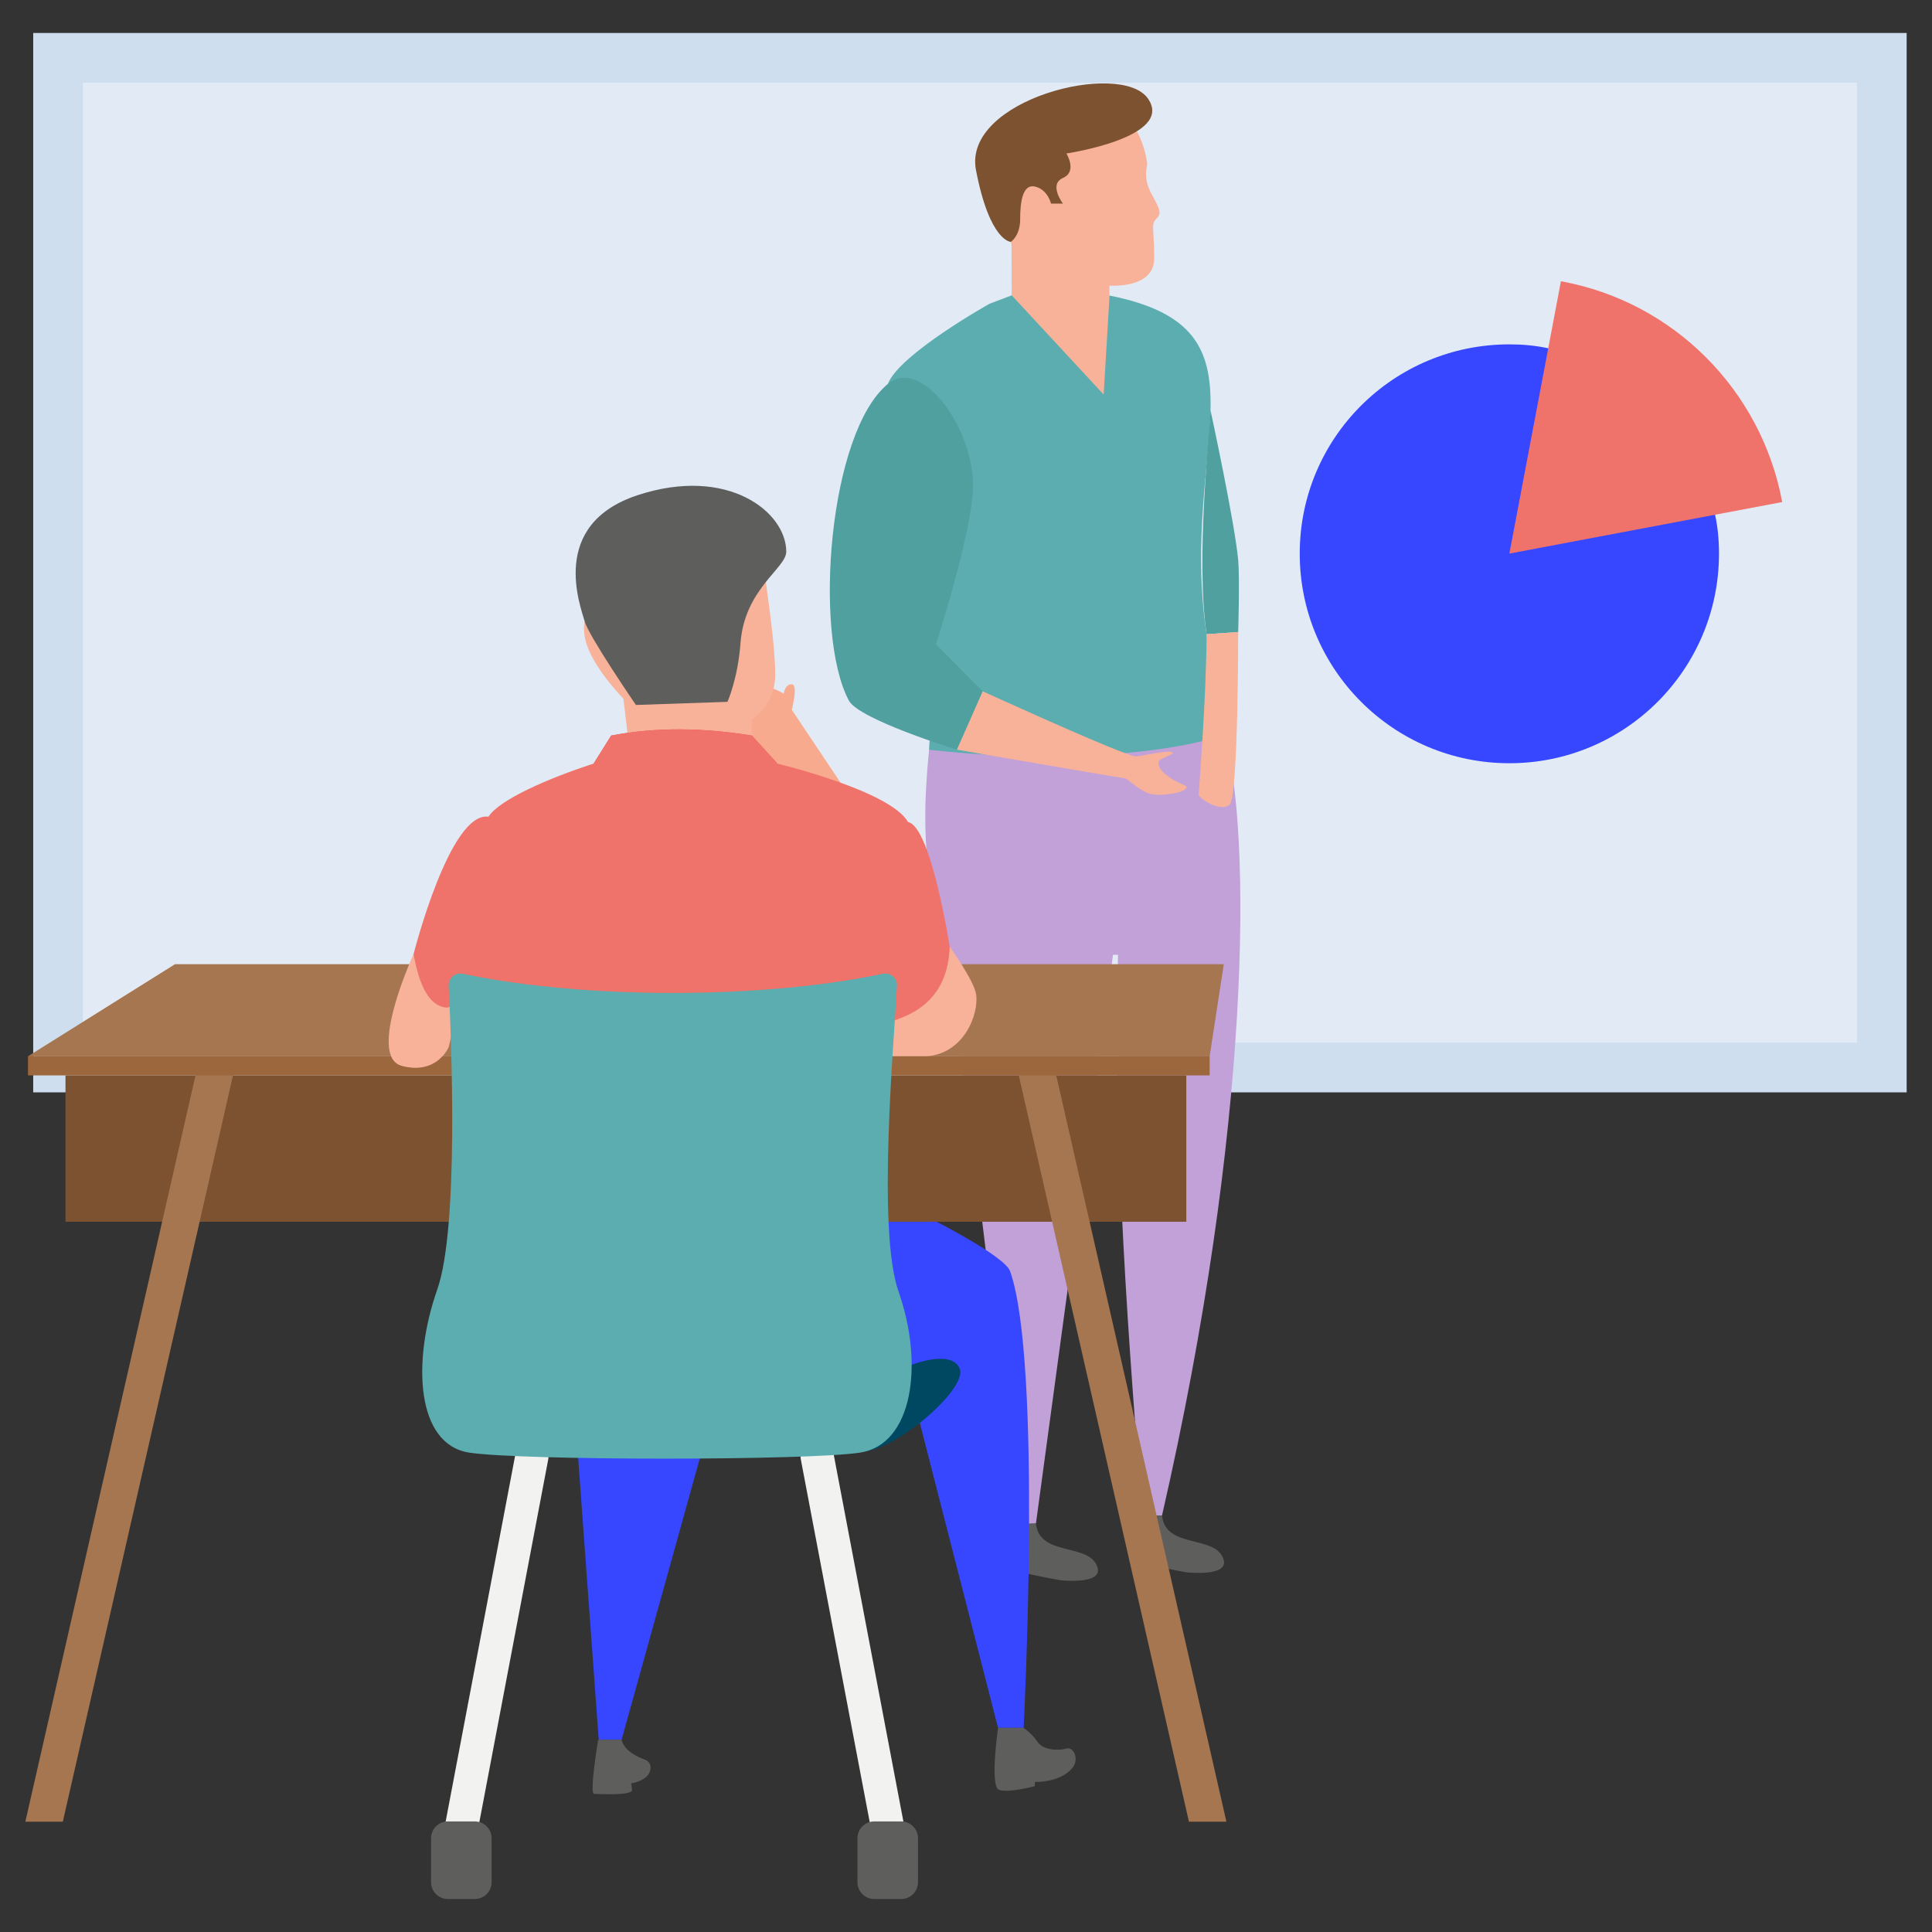
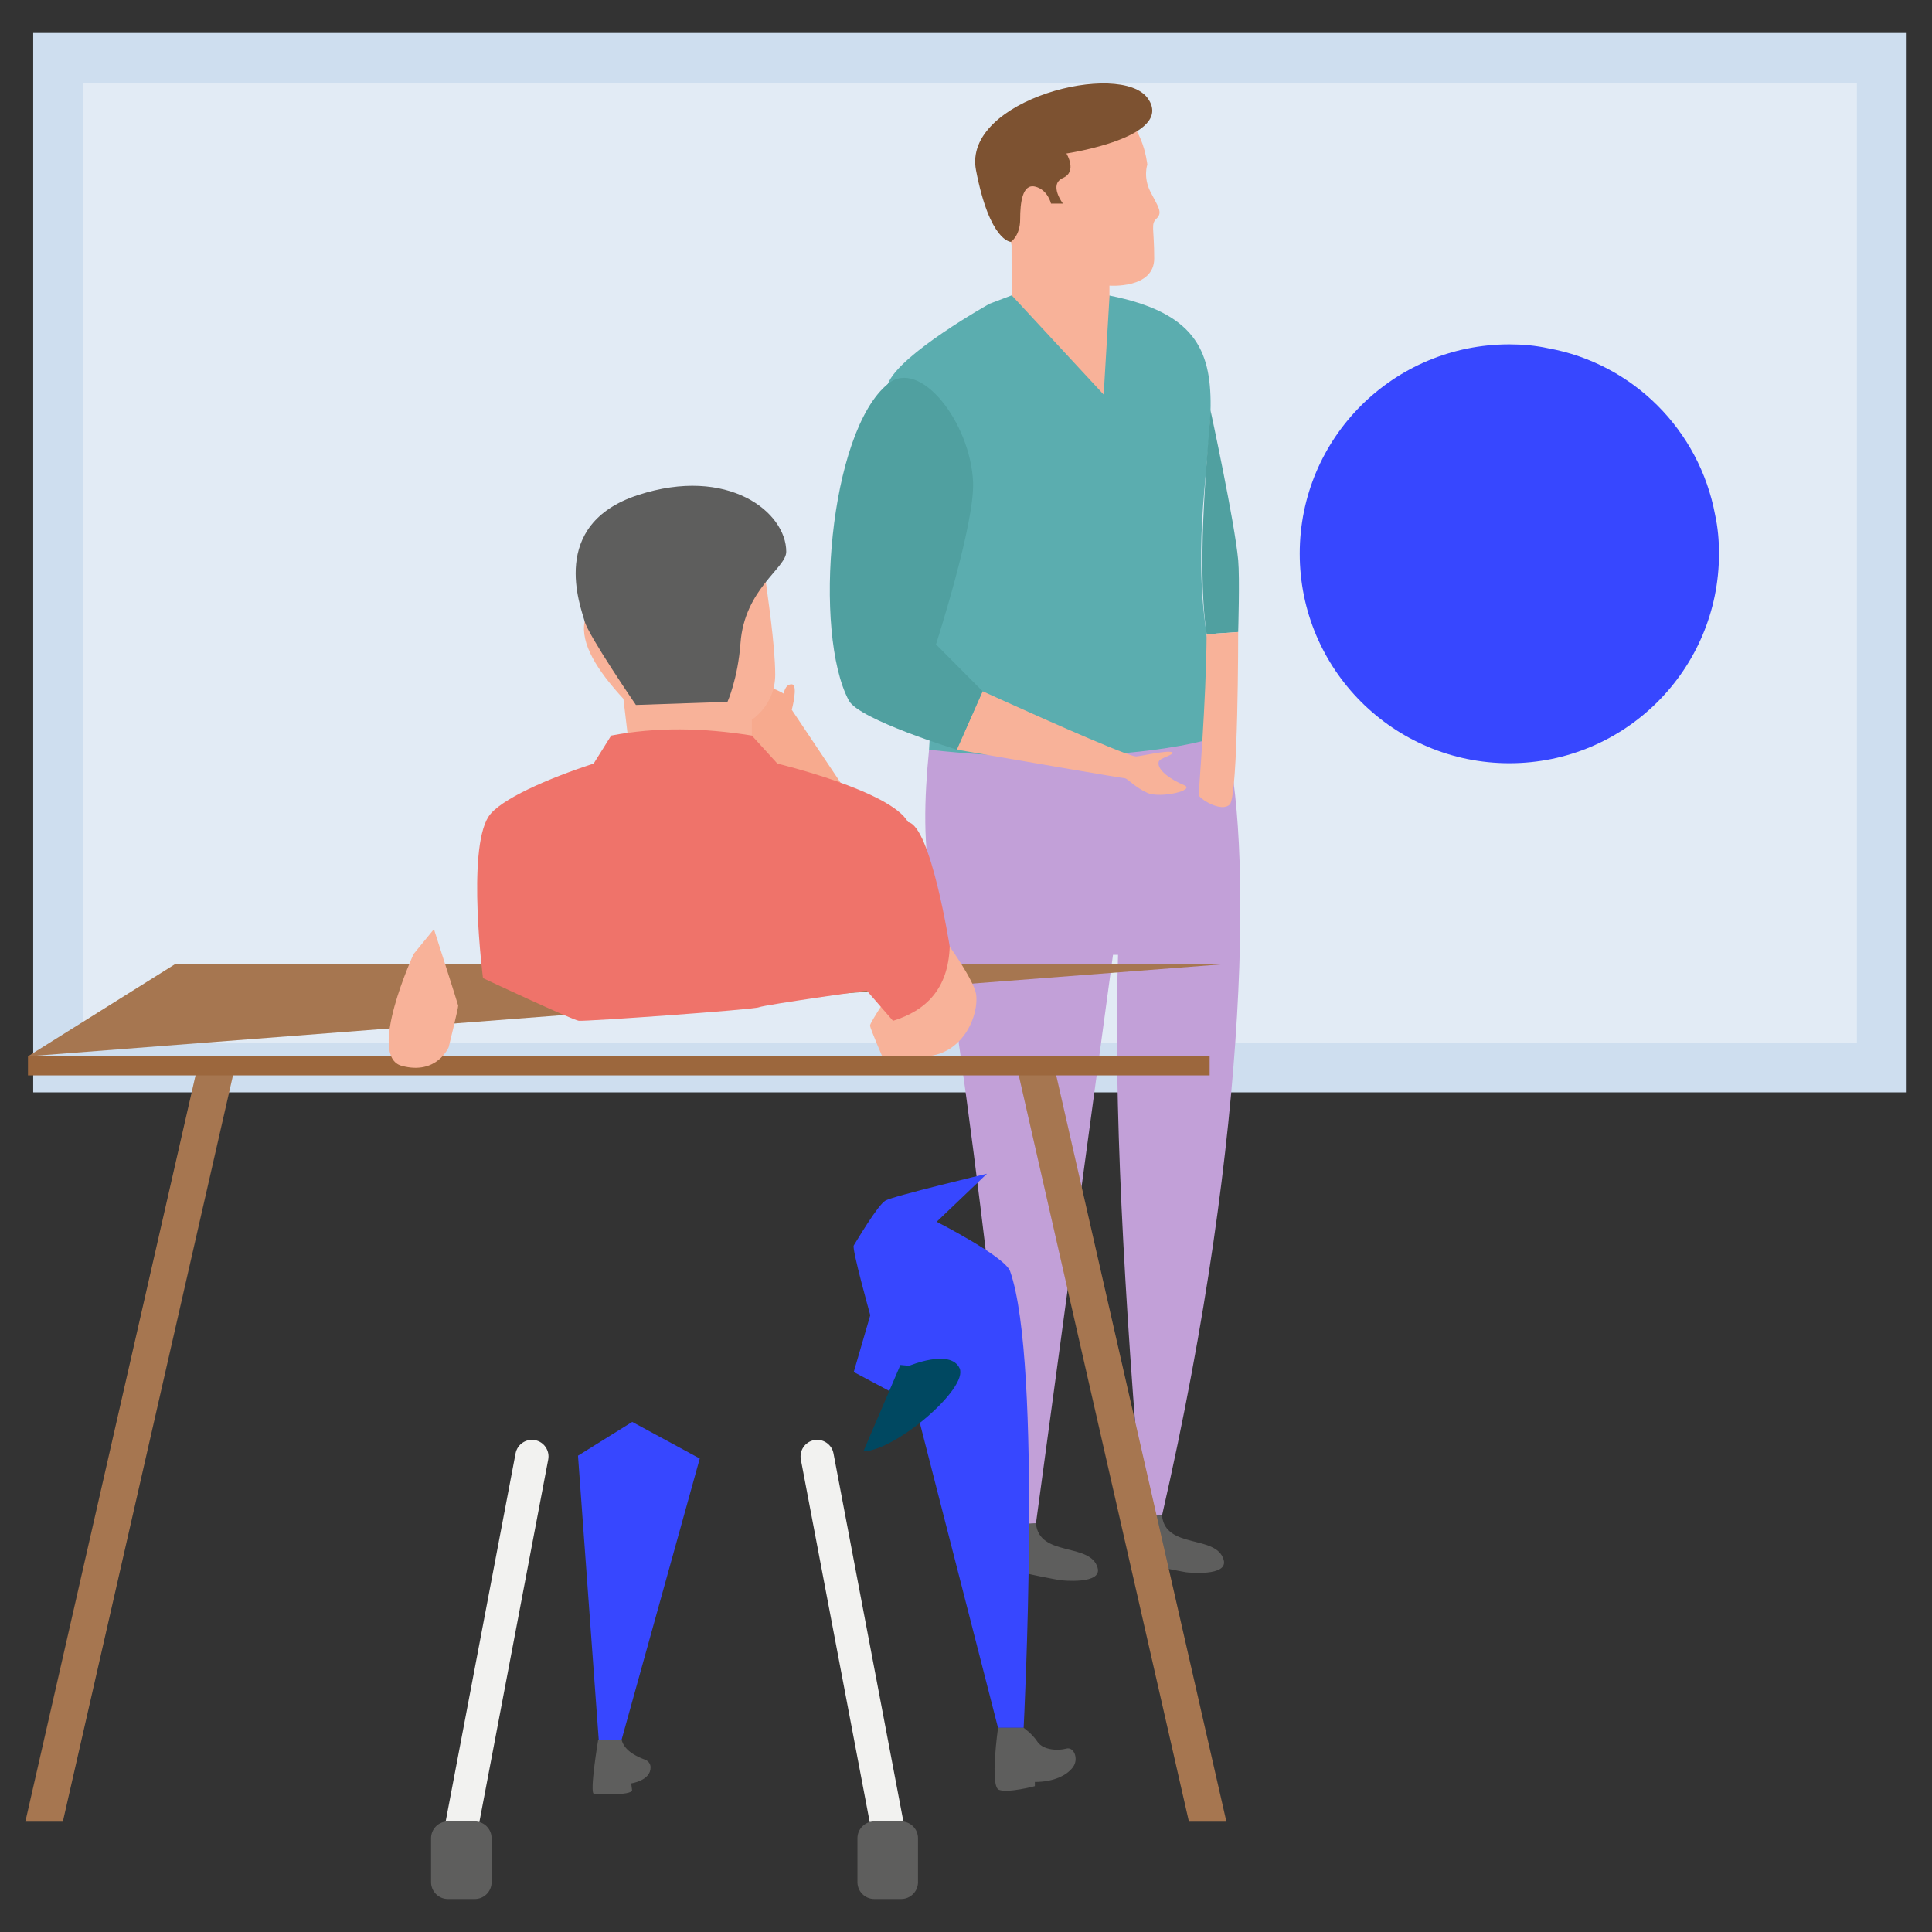
<svg xmlns="http://www.w3.org/2000/svg" width="108" height="108" viewBox="0 0 108 108" fill="none">
  <rect x="0" y="0" width="108" height="108" fill="#333333" stroke="none" />
  <path d="M106.583 1.844L1.856 1.844L1.856 61.064L106.583 61.064L106.583 1.844Z" fill="#CEDEEF" />
  <path d="M103.801 4.626L4.637 4.626L4.637 58.282L103.801 58.282L103.801 4.626Z" fill="#E2EBF5" />
  <path d="M64.957 84.719L63.877 84.768C62.82 72.321 62.237 61.444 62.5 53.375L62.217 53.375L57.91 85.162L56.829 85.21C56.829 85.21 53.972 57.664 52.13 49.732C51.581 47.371 51.663 44.663 51.935 41.907L53.692 41.436L58.363 40.186L60.927 39.499L68.462 41.069C69.969 46.625 69.956 62.907 64.957 84.719Z" fill="#C2A0D8" />
  <path d="M64.66 12.208C64.31 12.54 64.521 12.733 64.521 14.447C64.521 16.16 62.019 15.968 62.019 15.968L62.019 16.51C62.019 16.51 62.789 18.259 62.859 18.678C63.542 22.813 65.406 23.217 59.886 22.509C59.203 22.422 56.772 19.886 56.667 19.886C56.564 19.886 56.553 16.51 56.553 16.51L56.546 13.712L55.986 10.651L58.732 6.715C58.732 6.715 60.086 5.861 61.974 6.141C63.863 6.421 64.136 9.2 64.136 9.2C64.136 9.2 63.891 9.899 64.31 10.721C64.731 11.543 65.009 11.875 64.66 12.208Z" fill="#F8B299" />
  <path d="M68.406 87.202C68.01 85.765 65.142 86.618 64.958 84.72L63.877 84.767C63.85 85.149 63.504 87.185 63.837 87.34C64.205 87.511 66.174 87.868 66.291 87.888C66.407 87.906 68.665 88.141 68.406 87.202ZM61.358 87.644C60.962 86.207 58.094 87.06 57.91 85.163L56.829 85.21C56.802 85.592 56.456 87.628 56.789 87.783C57.157 87.954 59.126 88.311 59.242 88.33C59.359 88.349 61.616 88.584 61.358 87.644Z" fill="#5E5E5D" />
  <path d="M56.51 13.521C56.51 13.521 57.027 13.18 57.027 12.264C57.027 11.347 57.146 10.264 57.86 10.43C58.574 10.597 58.753 11.383 58.753 11.383L59.42 11.383C59.42 11.383 58.599 10.309 59.42 9.948C60.241 9.587 59.613 8.58 59.613 8.58C59.613 8.58 65.675 7.679 64.173 5.512C62.672 3.346 53.797 5.555 54.558 9.511C55.329 13.521 56.51 13.521 56.51 13.521Z" fill="#7D5231" />
  <path d="M68.455 41.062C67.041 41.565 65.076 41.895 62.86 42.1C60.407 42.304 57.672 42.32 55.047 42.178C53.978 42.115 52.941 42.021 51.935 41.911C51.935 41.911 52.218 37.51 51.904 36.095C51.102 32.48 48.289 24.904 49.64 21.445C50.301 19.779 55.315 16.981 55.315 16.981L56.556 16.51L61.696 22.058L62.026 16.51C62.026 16.51 62.026 16.51 62.042 16.526C71.445 18.402 65.854 24.811 67.449 35.451C67.811 37.919 68.455 41.062 68.455 41.062Z" fill="#5BADAF" />
  <path d="M69.216 35.331L67.451 35.453C66.826 31.183 67.629 24.204 67.666 22.939L67.668 22.935C67.668 22.935 69.022 29.189 69.216 31.31C69.307 32.31 69.216 35.331 69.216 35.331Z" fill="#50A0A0" />
  <path d="M68.744 44.97C68.266 45.448 67.007 44.621 67.007 44.432C67.007 44.243 67.424 39.234 67.451 35.453L69.216 35.331C69.216 35.331 69.223 44.491 68.744 44.97ZM64.15 44.327C63.442 44.011 63.035 43.52 62.876 43.504C62.609 43.48 57.657 42.625 55.053 42.176C54.117 42.014 53.485 41.905 53.485 41.905L53.692 41.436L54.928 38.641C54.928 38.641 56.537 39.376 58.363 40.186C60.038 40.929 61.896 41.734 62.866 42.092C63.199 42.217 63.429 42.286 63.51 42.285C63.758 42.277 65.225 41.933 65.505 42.044C65.787 42.154 64.84 42.356 64.776 42.57C64.637 43.03 65.461 43.588 66.176 43.883C66.891 44.175 64.858 44.642 64.15 44.327Z" fill="#F8B299" />
  <path d="M54.928 38.641L53.485 41.905C53.485 41.905 48.021 40.228 47.452 39.162C45.444 35.394 46.33 24.142 49.646 21.451C51.436 19.998 54.247 23.62 54.395 26.942C54.5 29.268 52.322 36.021 52.322 36.021L54.928 38.641Z" fill="#50A0A0" />
  <path d="M46.987 43.751L44.261 39.677C44.261 39.677 44.639 38.271 44.261 38.253C43.882 38.235 43.81 38.776 43.81 38.776C43.81 38.776 42.747 38.073 42.08 38.577C41.413 39.082 41.72 41.19 41.954 41.514C42.188 41.839 45.468 44.127 45.558 44.163C45.648 44.199 46.987 43.751 46.987 43.751Z" fill="#F7AA8E" />
  <path d="M57.222 96.588L55.791 96.588L51.104 78.313L50.697 78.283L47.725 76.696L48.649 73.521C48.649 73.521 47.608 69.797 47.725 69.623C47.84 69.45 49.052 67.371 49.5 67.111C49.949 66.853 55.173 65.611 55.173 65.611L52.361 68.297C52.361 68.297 56.174 70.243 56.463 71.058C58.279 76.173 57.222 96.588 57.222 96.588Z" fill="#3747FF" />
  <path d="M39.117 81.532L34.747 97.254L33.469 97.254L32.31 81.373L35.342 79.486L39.117 81.532Z" fill="#3747FF" />
  <path d="M48.81 102.868L50.698 102.868C50.697 102.863 50.697 102.858 50.696 102.853L46.592 81.243C46.496 80.74 46.009 80.41 45.507 80.504C45.003 80.6 44.672 81.086 44.768 81.59L48.81 102.868ZM26.604 102.868L24.716 102.868C24.716 102.863 24.716 102.858 24.717 102.853L28.821 81.243C28.917 80.74 29.404 80.41 29.906 80.504C30.41 80.6 30.741 81.086 30.645 81.59L26.604 102.868Z" fill="#F2F2F0" />
-   <path d="M68.41 53.9L67.62 59.048L1.564 59.048L9.781 53.9L68.41 53.9Z" fill="#A67650" />
-   <path d="M66.314 60.114L3.661 60.114L3.661 68.297L66.314 68.297L66.314 60.114Z" fill="#7D5231" />
+   <path d="M68.41 53.9L1.564 59.048L9.781 53.9L68.41 53.9Z" fill="#A67650" />
  <path d="M50.827 76.348C50.827 76.348 53.123 75.381 53.64 76.483C54.157 77.585 50.095 81.078 48.262 81.135L50.333 76.303L50.827 76.348Z" fill="#004861" />
  <path d="M53.09 52.917C53.09 52.917 54.445 54.819 54.563 55.569C54.736 56.669 53.901 58.909 51.777 59.048L49.314 59.048C49.314 59.048 48.651 57.505 48.634 57.335C48.617 57.166 50.006 55.105 50.006 55.105C50.006 55.105 51.024 54.312 51.035 54.244C51.047 54.176 53.09 52.917 53.09 52.917Z" fill="#F8B299" />
  <path d="M50.762 45.957C52.036 46.17 53.09 52.917 53.09 52.917C53.003 55.283 51.772 56.488 49.92 57.064L47.706 54.515C47.706 54.515 47.597 51.166 47.706 50.926C47.816 50.685 48.888 48.825 49.041 48.606C49.194 48.387 49.983 45.827 50.762 45.957Z" fill="#EF736A" />
  <path d="M42.029 41.119L42.029 40.232C42.029 40.232 43.335 39.411 43.335 37.72C43.335 36.029 42.875 33.091 42.81 32.517C42.744 31.942 40.545 31.532 40.545 31.532L32.682 34.733C32.438 35.967 33.366 37.456 34.849 39.066L35.076 40.968C35.076 40.968 36.605 41.751 36.802 41.73C36.999 41.709 40.709 41.73 40.709 41.73L42.029 41.119Z" fill="#F8B299" />
  <path d="M40.666 39.233L35.548 39.408C35.548 39.408 32.898 35.539 32.682 34.732C32.465 33.926 30.633 29.317 35.664 27.674C40.695 26.031 43.956 28.625 43.952 30.843C43.95 31.766 41.617 32.913 41.393 35.962C41.247 37.939 40.666 39.233 40.666 39.233ZM51.317 102.758L51.317 105.216C51.317 105.734 50.896 106.156 50.377 106.156L48.872 106.156C48.354 106.156 47.932 105.734 47.932 105.216L47.932 102.758C47.932 102.238 48.354 101.819 48.872 101.819L50.377 101.819C50.895 101.819 51.317 102.238 51.317 102.758ZM24.097 102.758L24.097 105.216C24.097 105.734 24.518 106.156 25.036 106.156L26.542 106.156C27.06 106.156 27.481 105.734 27.481 105.216L27.481 102.758C27.481 102.238 27.06 101.819 26.542 101.819L25.036 101.819C24.518 101.819 24.097 102.238 24.097 102.758ZM59.987 98.773C59.665 99.223 58.933 99.612 57.85 99.612L57.85 99.847C57.85 99.847 56.357 100.245 55.84 100.051C55.323 99.857 55.791 96.588 55.791 96.588L57.222 96.588C57.222 96.588 57.684 96.9 57.997 97.369C58.309 97.837 59.157 97.876 59.597 97.75C60.036 97.622 60.309 98.325 59.987 98.773ZM35.285 99.692L35.334 100.084C35.236 100.387 33.483 100.279 33.209 100.279C32.934 100.279 33.435 97.277 33.435 97.277C33.435 97.277 33.447 97.268 33.468 97.253L34.747 97.253C34.919 97.949 35.77 98.254 36.076 98.375C36.246 98.442 36.364 98.604 36.367 98.787C36.383 99.54 35.285 99.692 35.285 99.692Z" fill="#5E5E5D" />
  <path d="M10.982 59.885L1.417 101.833L3.512 101.833L13.069 59.918C13.072 59.907 13.068 59.896 13.07 59.885L10.982 59.885L10.982 59.885ZM58.992 59.885L56.904 59.885C56.906 59.896 56.902 59.907 56.905 59.918L66.462 101.834L68.557 101.834L58.992 59.885Z" fill="#A67650" />
  <path d="M67.62 59.048L1.564 59.048L1.564 60.115L67.62 60.115L67.62 59.048Z" fill="#9C673D" />
-   <path d="M43.457 42.686C43.457 42.686 36.006 42.118 33.184 42.686L34.165 41.119C36.673 40.638 39.303 40.677 42.029 41.119L43.457 42.686Z" fill="#EF4743" />
  <path d="M23.12 53.331C23.12 53.331 20.491 59.048 22.456 59.581C24.422 60.114 25.081 58.537 25.081 58.537C25.081 58.537 25.633 56.31 25.613 56.213C25.594 56.116 24.258 51.939 24.258 51.939L23.12 53.331Z" fill="#F8B299" />
-   <path d="M27.306 45.655C25.143 45.34 23.12 53.331 23.12 53.331C23.435 55.121 24.004 56.27 25.002 56.331C25.002 56.331 27.806 55.34 27.876 55.087C27.946 54.835 28.338 51.012 28.338 50.743C28.338 50.474 28.591 45.841 27.306 45.655Z" fill="#EF736A" />
  <path d="M49.555 54.453C49.555 54.453 49.388 55.253 49.319 55.253C49.251 55.253 42.725 56.168 42.428 56.306C42.129 56.443 32.72 57.108 32.352 57.061C31.987 57.017 27 54.679 27 54.679C27 54.679 26.09 47.556 27.306 45.655C27.915 44.7 30.658 43.503 33.184 42.686L34.165 41.119C36.673 40.638 39.303 40.678 42.029 41.119L43.457 42.686C43.457 42.686 49.795 44.207 50.762 45.958C51.798 47.836 49.555 54.453 49.555 54.453Z" fill="#EF736A" />
-   <path d="M48.07 81.204C45.103 81.651 29.203 81.651 26.237 81.204C23.27 80.756 23.018 76.137 24.445 72.079C25.657 68.631 25.236 58.177 25.08 55.105C25.058 54.676 25.45 54.345 25.869 54.434C32.631 55.864 42.589 55.864 49.353 54.434C49.772 54.345 50.164 54.676 50.142 55.105C49.986 58.177 49.016 68.745 50.228 72.193C51.655 76.251 51.037 80.756 48.07 81.204Z" fill="#5BADAF" />
  <path d="M96.093 30.947C96.093 37.42 90.848 42.665 84.375 42.665C77.901 42.665 72.656 37.42 72.656 30.947C72.656 24.473 77.901 19.25 84.375 19.25C85.121 19.25 85.845 19.316 86.547 19.47C91.287 20.325 94.996 24.056 95.874 28.774C96.028 29.476 96.093 30.2 96.093 30.947Z" fill="#3747FF" />
-   <path d="M99.627 28.065L84.375 30.946L87.256 15.723C93.544 16.858 98.463 21.806 99.627 28.065Z" fill="#EF736A" />
</svg>